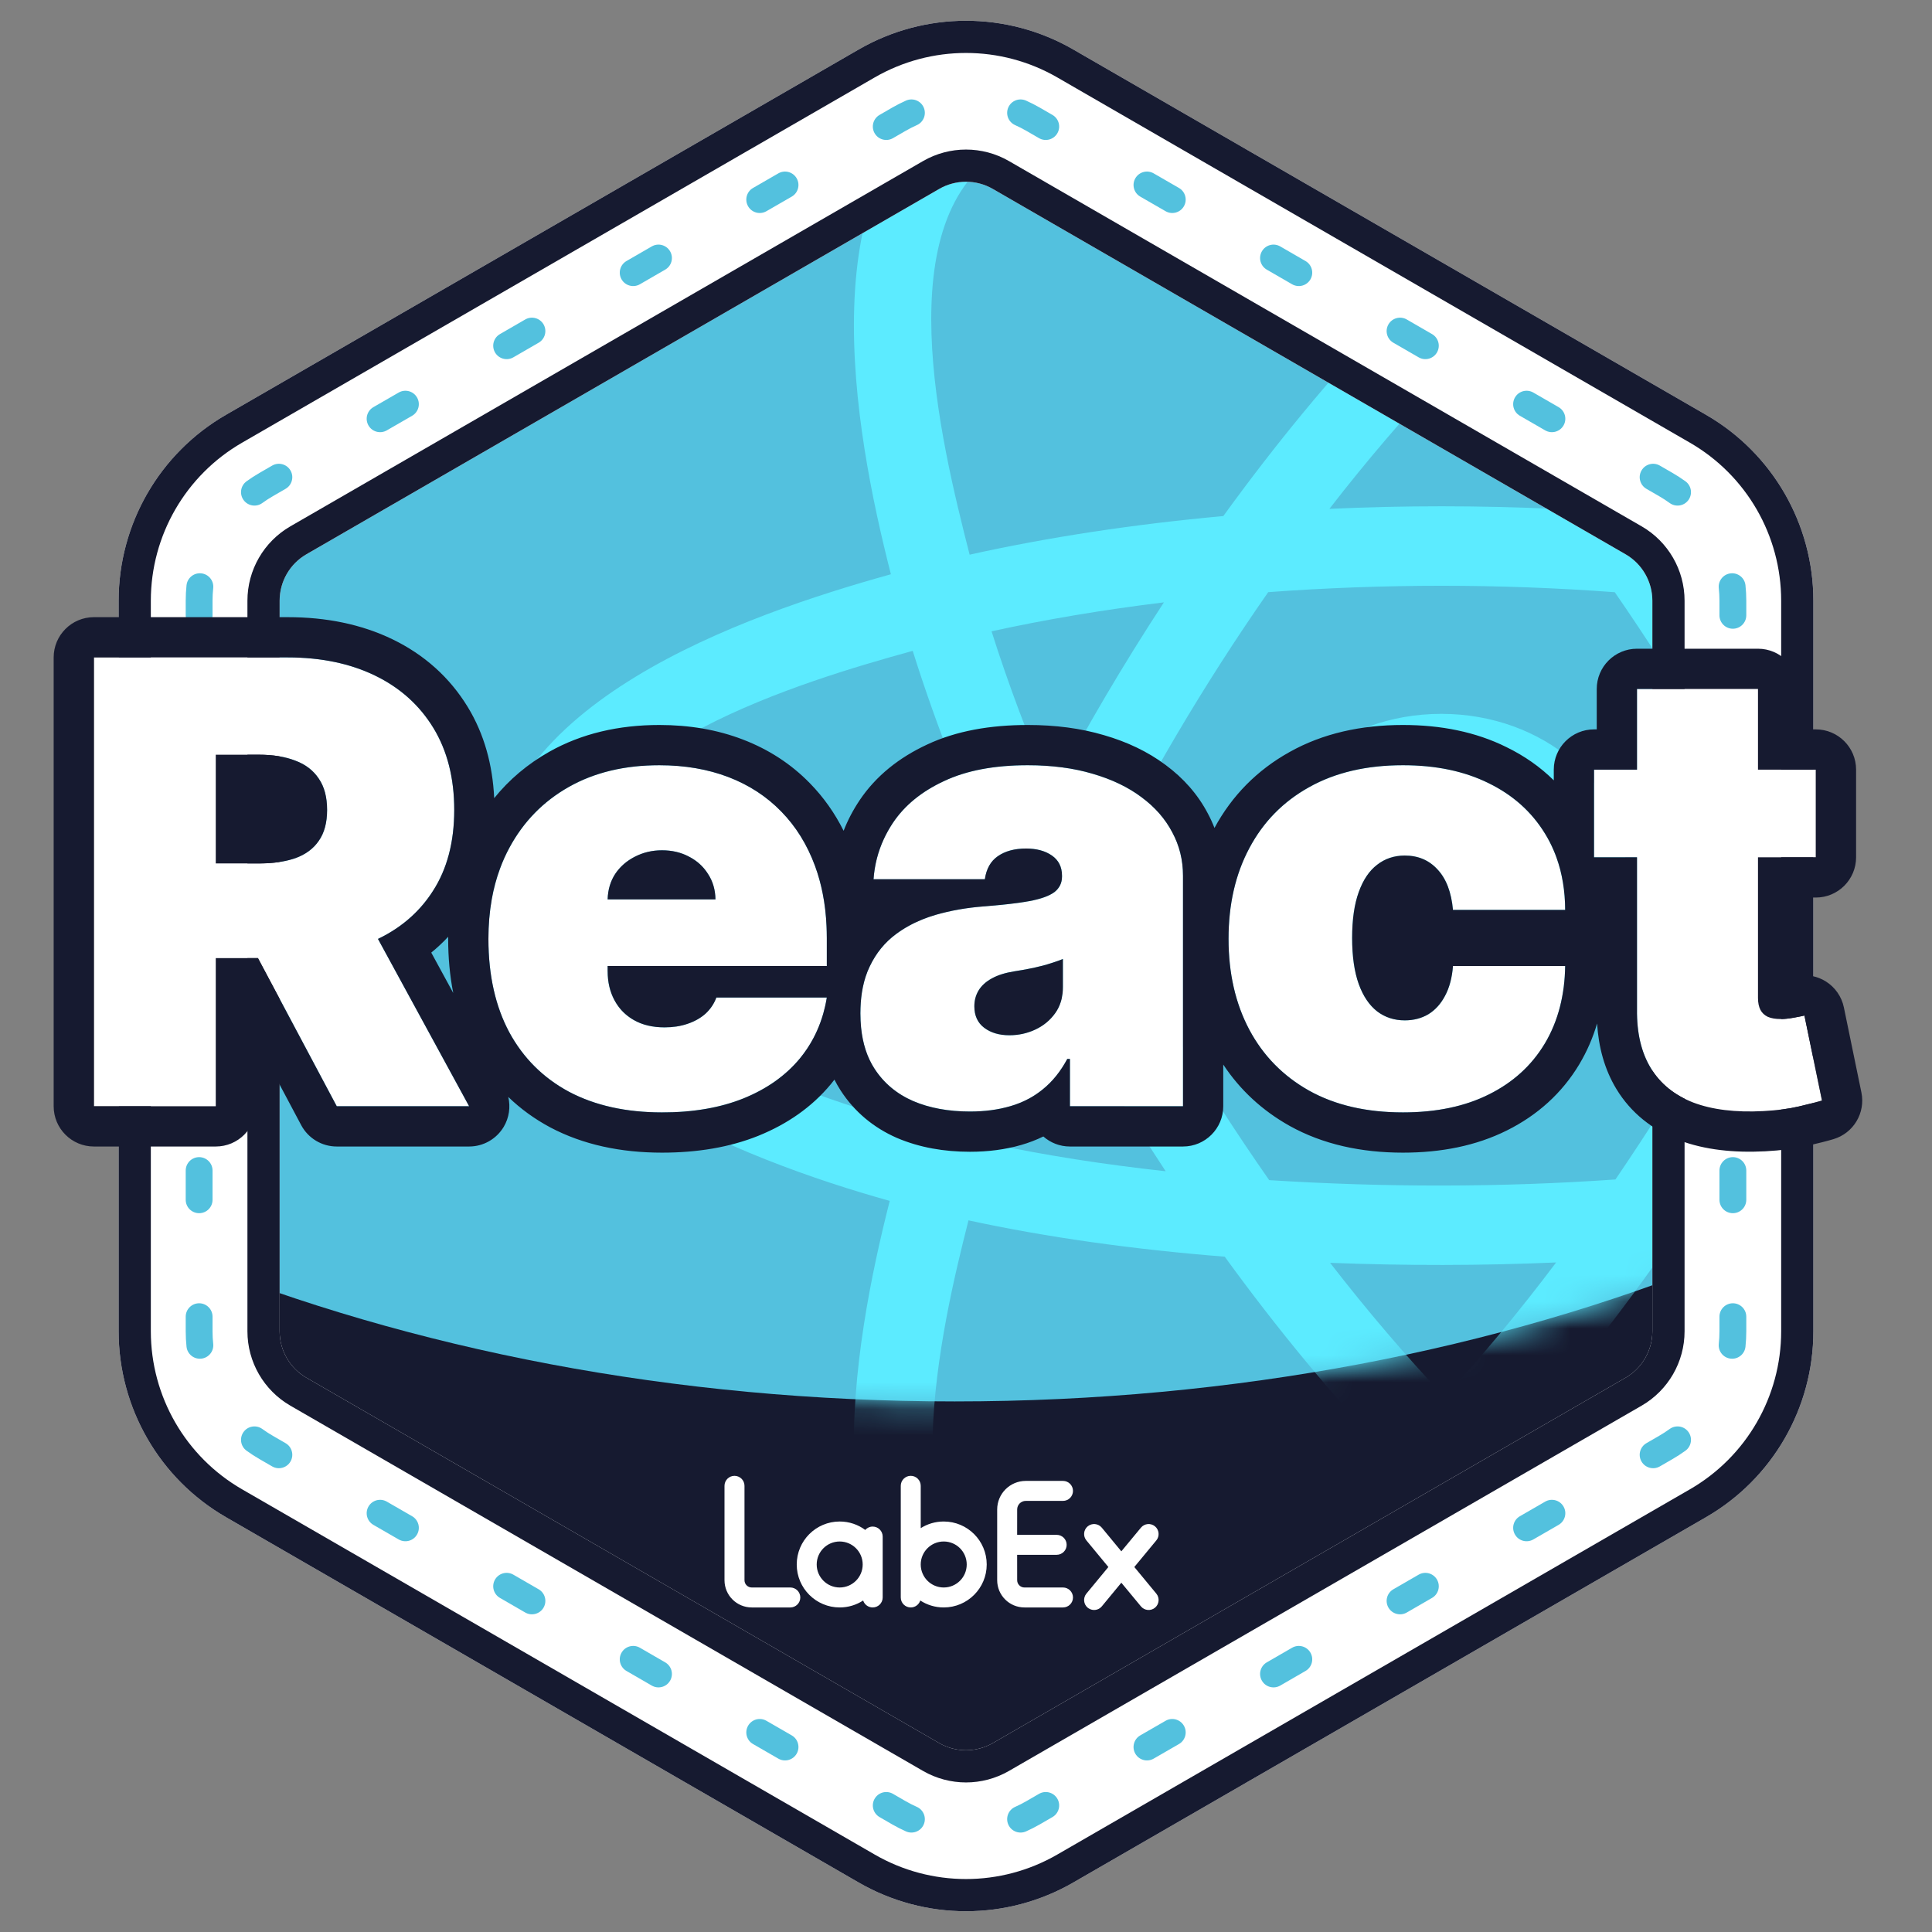
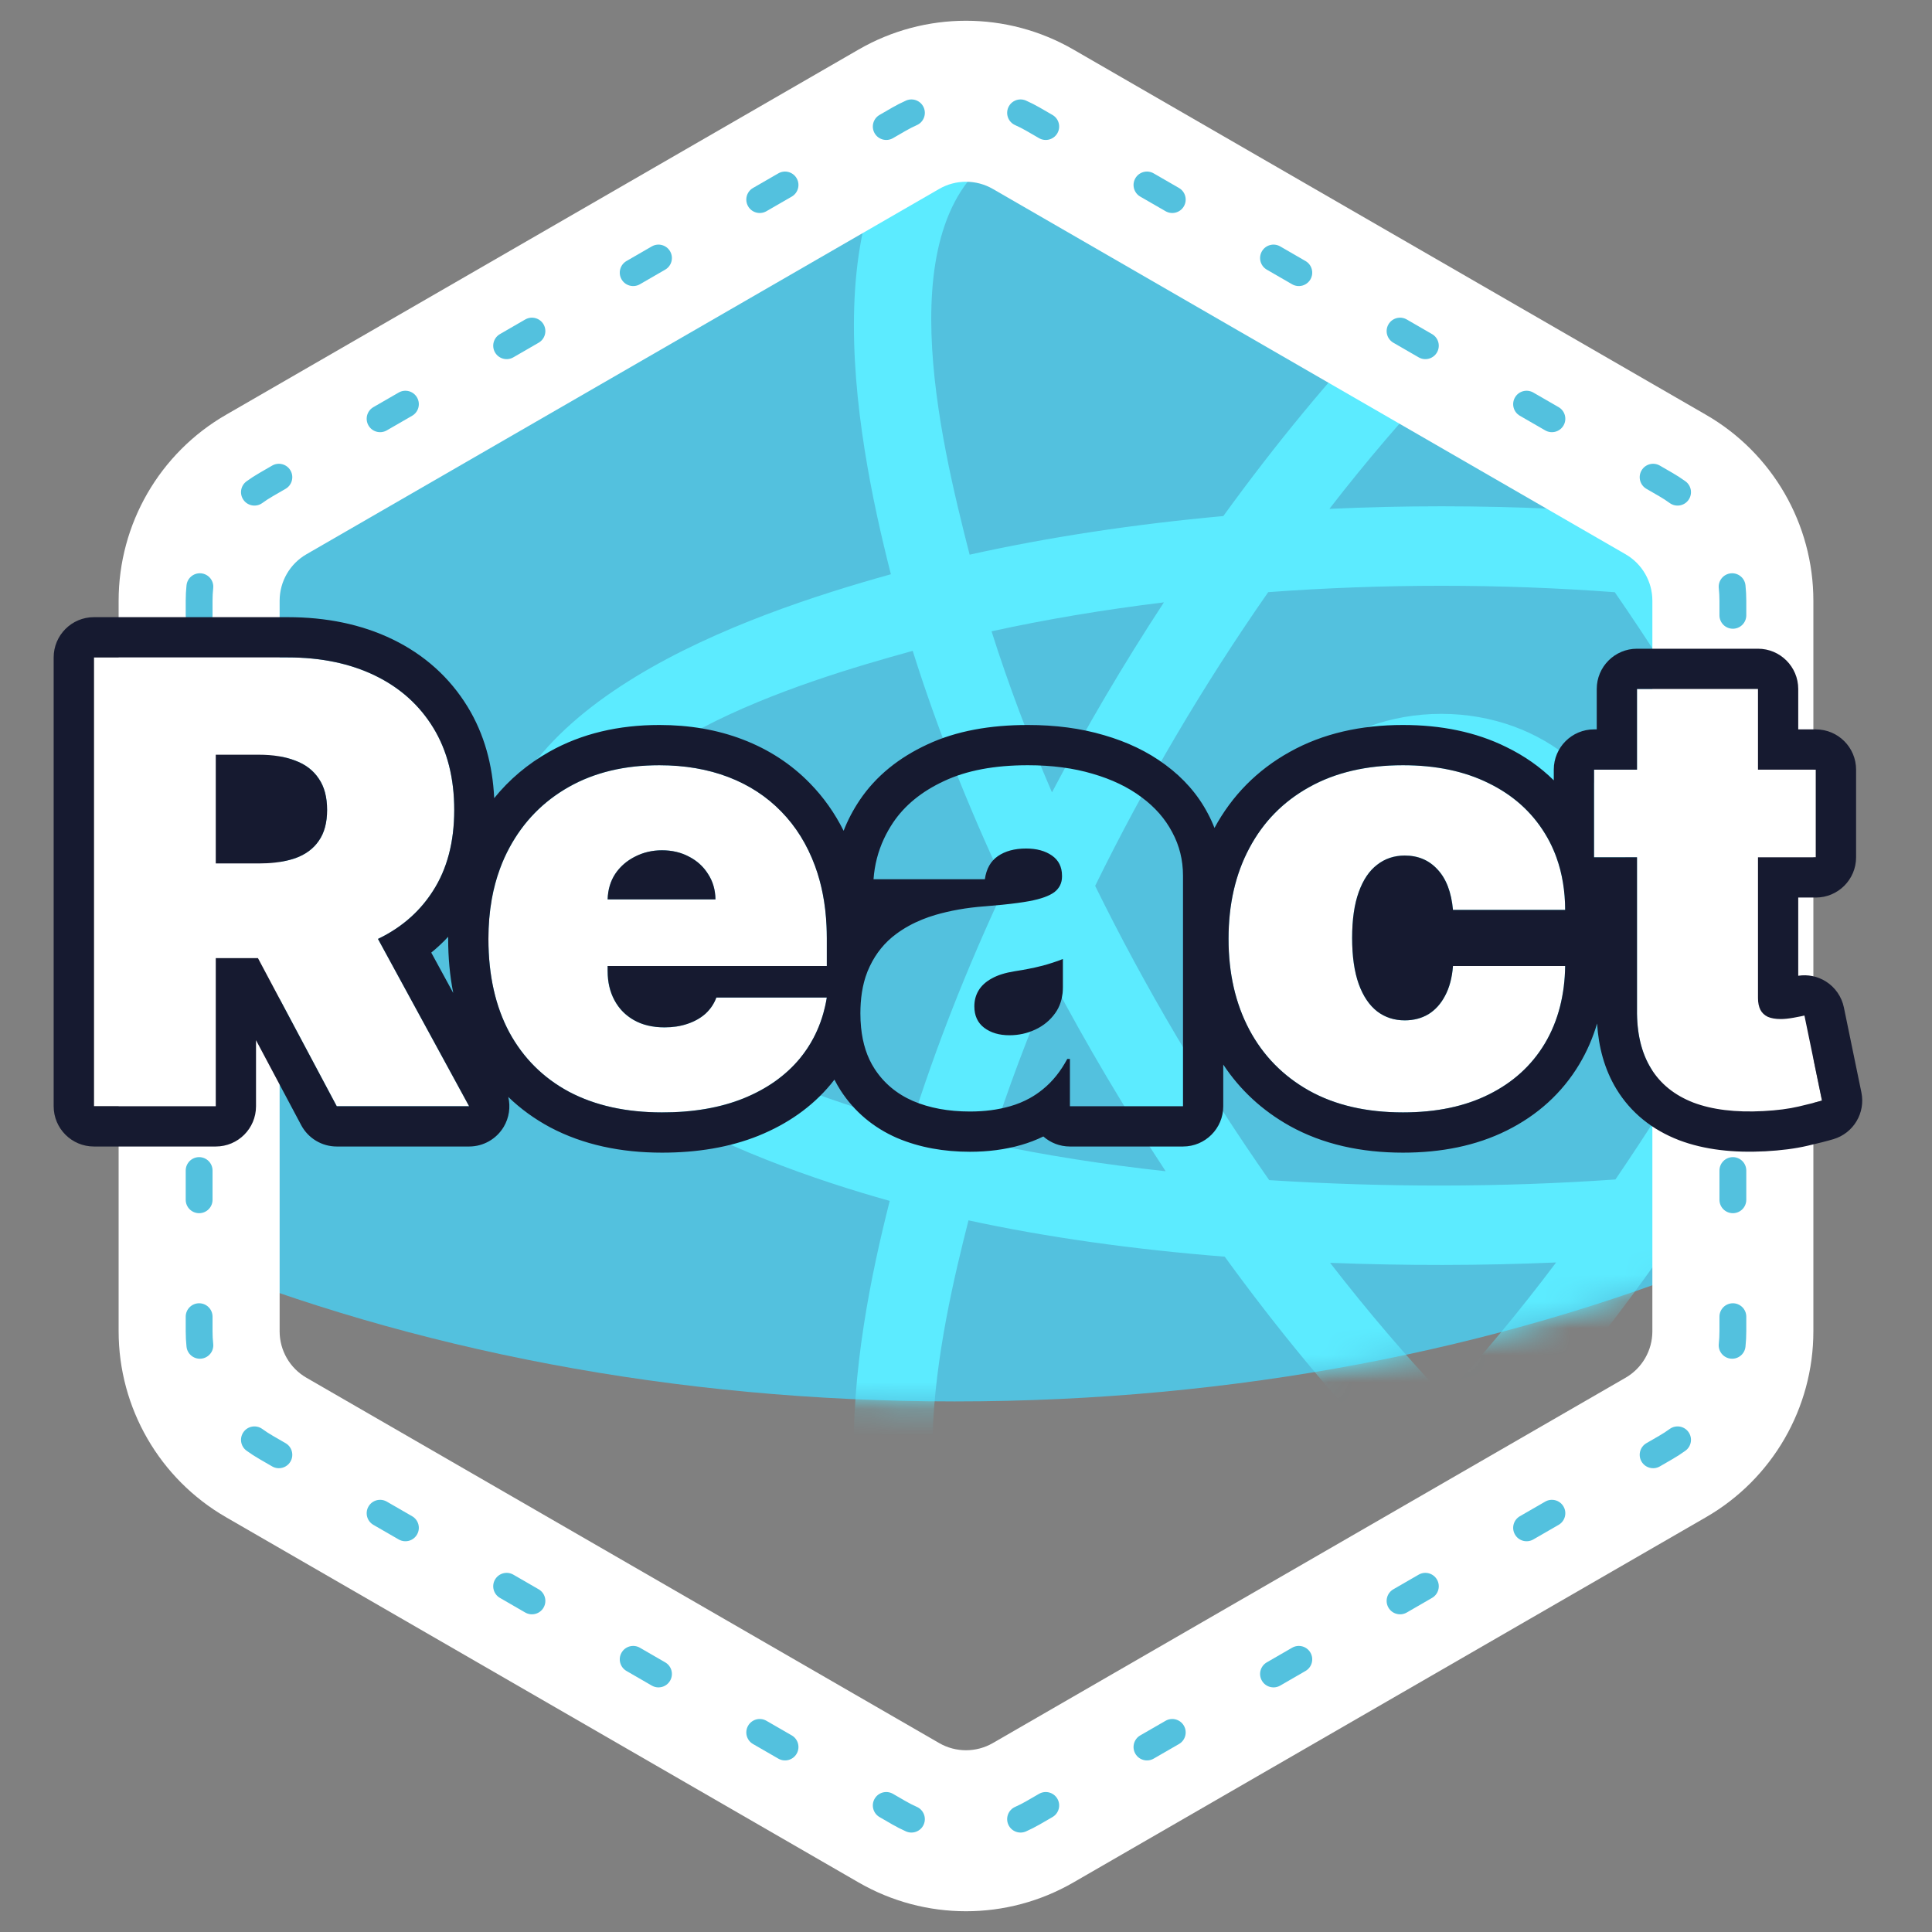
<svg xmlns="http://www.w3.org/2000/svg" width="72" height="72" viewBox="0 0 72 72" fill="none">
  <rect x="0" y="0" width="72" height="72" fill="#808080" stroke="none" />
-   <path d="M33.5 4.443C35.047 3.55 36.953 3.55 38.5 4.443L62.079 18.057C63.626 18.95 64.579 20.6 64.579 22.387V49.613C64.579 51.4 63.626 53.05 62.079 53.943L38.5 67.557C36.953 68.45 35.047 68.45 33.5 67.557L9.921 53.943C8.374 53.05 7.421 51.4 7.421 49.613V22.387C7.421 20.6 8.374 18.95 9.921 18.057L33.5 4.443Z" fill="#161A30" />
  <path fill-rule="evenodd" clip-rule="evenodd" d="M7 46.918V22.613C7 20.827 7.953 19.176 9.5 18.283L33.079 4.67C34.626 3.777 36.532 3.777 38.079 4.67L61.658 18.283C63.205 19.176 64.158 20.827 64.158 22.613V46.918C55.829 50.286 46.045 52.227 35.579 52.227C25.112 52.227 15.329 50.286 7 46.918Z" fill="#53C1DE" />
  <mask id="mask0_5151_46637" style="mask-type:alpha" maskUnits="userSpaceOnUse" x="7" y="4" width="58" height="49">
    <path fill-rule="evenodd" clip-rule="evenodd" d="M7 46.918V22.613C7 20.827 7.953 19.176 9.5 18.283L33.079 4.67C34.626 3.777 36.532 3.777 38.079 4.67L61.658 18.283C63.205 19.176 64.158 20.827 64.158 22.613V46.918C55.829 50.286 46.045 52.227 35.579 52.227C25.112 52.227 15.329 50.286 7 46.918Z" fill="#FF8642" />
  </mask>
  <g mask="url(#mask0_5151_46637)">
    <path fill-rule="evenodd" clip-rule="evenodd" d="M71.359 2.93C77.279 6.272 75.6 16.128 74.264 21.443C79.672 22.966 89.143 26.284 89.143 32.943C89.143 39.563 79.712 43.066 74.417 44.595C75.783 49.975 77.323 59.699 71.41 63.05C65.516 66.39 57.92 60.152 53.845 56.303C49.758 60.172 41.898 66.368 35.96 63.017C30.062 59.686 31.788 50.132 33.158 44.754C27.696 43.227 18.286 39.647 18.286 32.943C18.286 26.219 27.706 22.928 33.201 21.401C31.835 16.052 30.018 6.359 35.909 3.021C41.825 -0.331 49.709 6.017 53.747 9.805C57.797 5.979 65.465 -0.397 71.359 2.93ZM70.004 32.957C71.485 36.01 72.696 38.965 73.593 41.744C77.769 40.532 86.116 37.936 86.116 32.943C86.116 27.995 77.418 25.424 73.453 24.298C72.581 27.059 71.418 29.977 70.004 32.957ZM55.953 54.178C58.963 57.012 65.495 62.977 69.893 60.485C74.311 57.982 72.45 49.152 71.489 45.347C68.554 46.011 65.318 46.497 61.892 46.795C59.945 49.554 57.95 52.04 55.953 54.178ZM36.093 45.479C35.085 49.441 33.075 57.967 37.473 60.45C41.892 62.944 49.168 56.61 51.724 54.189C49.656 52.015 47.602 49.533 45.642 46.833C42.208 46.56 38.996 46.108 36.093 45.479ZM34.014 24.255C29.958 25.377 21.312 27.93 21.312 32.943C21.312 37.958 30.104 40.816 33.971 41.899C34.866 39.043 36.045 36.044 37.467 33.015C36.064 30.03 34.901 27.078 34.014 24.255ZM51.626 11.92C48.694 9.177 41.842 3.083 37.426 5.585C33.014 8.085 35.035 16.357 36.135 20.671C39.068 20.02 42.258 19.535 45.59 19.232C47.533 16.548 49.568 14.084 51.626 11.92ZM70.519 23.558C68.485 23.104 66.319 22.732 64.058 22.453C65.557 24.753 66.951 27.118 68.251 29.531C69.147 27.477 69.908 25.474 70.519 23.558ZM57.918 18.965C56.542 17.172 55.144 15.518 53.748 14.038C52.33 15.536 50.92 17.186 49.543 18.963C52.333 18.836 55.128 18.836 57.918 18.965ZM36.952 23.527C37.568 25.47 38.322 27.483 39.204 29.529C40.481 27.106 41.873 24.743 43.376 22.448C41.13 22.722 38.974 23.084 36.952 23.527ZM36.911 42.621C38.932 43.052 41.12 43.395 43.441 43.649C41.915 41.332 40.502 38.946 39.207 36.498C38.307 38.588 37.536 40.644 36.911 42.621ZM49.569 47.062C50.966 48.865 52.397 50.541 53.832 52.057C55.218 50.562 56.612 48.883 57.992 47.048C55.186 47.17 52.374 47.17 49.569 47.062ZM70.659 42.493C70.025 40.549 69.227 38.505 68.279 36.391C66.976 38.851 65.559 41.252 64.049 43.596C66.386 43.322 68.604 42.952 70.659 42.493ZM47.299 43.98C51.592 44.252 55.911 44.255 60.203 43.955C62.594 40.44 64.761 36.771 66.647 32.972C64.738 29.205 62.586 25.553 60.178 22.07C55.882 21.75 51.559 21.751 47.262 22.068C44.834 25.551 42.678 29.213 40.813 33.014C42.687 36.822 44.859 40.491 47.299 43.98ZM71.333 20.702C72.298 16.85 74.264 7.991 69.847 5.497C65.472 3.027 58.838 9.117 55.869 11.919C57.894 14.055 59.912 16.522 61.859 19.236C65.201 19.543 68.393 20.038 71.333 20.702ZM53.714 26.603C57.519 26.603 60.603 29.247 60.603 32.508C60.603 35.769 57.519 38.413 53.714 38.413C49.91 38.413 46.825 35.769 46.825 32.508C46.825 29.247 49.91 26.603 53.714 26.603Z" fill="#5CEBFF" />
  </g>
  <path fill-rule="evenodd" clip-rule="evenodd" d="M32 1.845C34.475 0.416 37.525 0.416 40 1.845L63.579 15.459C66.054 16.887 67.579 19.529 67.579 22.387V49.613C67.579 52.471 66.054 55.112 63.579 56.541L40 70.155C37.525 71.584 34.475 71.584 32 70.155L8.421 56.541C5.946 55.112 4.421 52.471 4.421 49.613V22.387C4.421 19.529 5.946 16.887 8.421 15.459L32 1.845ZM37 7.041C36.381 6.684 35.619 6.684 35 7.041L11.421 20.655C10.802 21.012 10.421 21.672 10.421 22.387V49.613C10.421 50.328 10.802 50.988 11.421 51.345L35 64.959C35.619 65.316 36.381 65.316 37 64.959L60.579 51.345C61.198 50.988 61.579 50.328 61.579 49.613V22.387C61.579 21.672 61.198 21.012 60.579 20.655L37 7.041Z" fill="white" />
-   <path fill-rule="evenodd" clip-rule="evenodd" d="M39.4 2.884C37.296 1.67 34.704 1.67 32.6 2.884L9.021 16.498C6.917 17.712 5.621 19.957 5.621 22.387V49.613C5.621 52.043 6.917 54.288 9.021 55.502L32.6 69.115C34.704 70.33 37.296 70.33 39.4 69.115L62.979 55.502C65.083 54.288 66.379 52.043 66.379 49.613V22.387C66.379 19.957 65.083 17.712 62.979 16.498L39.4 2.884ZM34.4 6.002C35.39 5.431 36.61 5.431 37.6 6.002L61.179 19.615C62.169 20.187 62.779 21.243 62.779 22.387V49.613C62.779 50.756 62.169 51.813 61.179 52.385L37.6 65.998C36.61 66.569 35.39 66.569 34.4 65.998L10.821 52.385C9.831 51.813 9.221 50.756 9.221 49.613V22.387C9.221 21.243 9.831 20.187 10.821 19.615L34.4 6.002ZM40 1.845C37.525 0.416 34.475 0.416 32 1.845L8.421 15.459C5.946 16.887 4.421 19.529 4.421 22.387V49.613C4.421 52.471 5.946 55.112 8.421 56.541L32 70.155C34.475 71.584 37.525 71.584 40 70.155L63.579 56.541C66.054 55.112 67.579 52.471 67.579 49.613V22.387C67.579 19.529 66.054 16.887 63.579 15.459L40 1.845ZM35 7.041C35.619 6.684 36.381 6.684 37 7.041L60.579 20.655C61.198 21.012 61.579 21.672 61.579 22.387V49.613C61.579 50.328 61.198 50.988 60.579 51.345L37 64.959C36.381 65.316 35.619 65.316 35 64.959L11.421 51.345C10.802 50.988 10.421 50.328 10.421 49.613V22.387C10.421 21.672 10.802 21.012 11.421 20.655L35 7.041Z" fill="#161A30" />
  <path fill-rule="evenodd" clip-rule="evenodd" d="M37.577 4.002C37.689 3.75 37.985 3.637 38.237 3.749C38.411 3.827 38.583 3.914 38.75 4.01L39.222 4.283C39.461 4.421 39.543 4.726 39.405 4.966C39.267 5.205 38.961 5.287 38.722 5.149L38.25 4.876C38.113 4.797 37.973 4.726 37.83 4.662C37.578 4.55 37.465 4.255 37.577 4.002ZM34.423 4.002C34.535 4.255 34.422 4.55 34.17 4.662C34.027 4.726 33.887 4.797 33.75 4.876L33.278 5.149C33.039 5.287 32.733 5.205 32.595 4.966C32.457 4.726 32.539 4.421 32.778 4.283L33.25 4.01C33.417 3.914 33.589 3.827 33.763 3.749C34.015 3.637 34.311 3.75 34.423 4.002ZM42.311 6.644C42.449 6.405 42.755 6.323 42.994 6.461L43.937 7.005C44.176 7.143 44.258 7.449 44.12 7.688C43.982 7.927 43.676 8.009 43.437 7.871L42.494 7.327C42.255 7.189 42.173 6.883 42.311 6.644ZM29.689 6.644C29.827 6.883 29.745 7.189 29.506 7.327L28.563 7.871C28.323 8.009 28.018 7.927 27.88 7.688C27.742 7.449 27.823 7.143 28.063 7.005L29.006 6.461C29.245 6.323 29.551 6.405 29.689 6.644ZM24.973 9.366C25.111 9.606 25.029 9.911 24.79 10.049L23.847 10.594C23.608 10.732 23.302 10.65 23.164 10.411C23.026 10.172 23.108 9.866 23.347 9.728L24.29 9.183C24.529 9.045 24.835 9.127 24.973 9.366ZM47.027 9.366C47.165 9.127 47.471 9.045 47.71 9.183L48.653 9.728C48.892 9.866 48.974 10.172 48.836 10.411C48.698 10.65 48.392 10.732 48.153 10.594L47.21 10.049C46.971 9.911 46.889 9.606 47.027 9.366ZM20.257 12.089C20.395 12.328 20.313 12.634 20.074 12.772L19.131 13.317C18.892 13.455 18.586 13.373 18.448 13.134C18.31 12.894 18.392 12.589 18.631 12.451L19.574 11.906C19.813 11.768 20.119 11.85 20.257 12.089ZM51.743 12.089C51.881 11.85 52.187 11.768 52.426 11.906L53.369 12.451C53.608 12.589 53.69 12.894 53.552 13.134C53.414 13.373 53.108 13.455 52.869 13.317L51.926 12.772C51.687 12.634 51.605 12.328 51.743 12.089ZM15.541 14.812C15.68 15.051 15.598 15.357 15.358 15.495L14.415 16.039C14.176 16.177 13.87 16.095 13.732 15.856C13.594 15.617 13.676 15.311 13.915 15.173L14.858 14.629C15.098 14.491 15.403 14.573 15.541 14.812ZM56.459 14.812C56.596 14.573 56.902 14.491 57.142 14.629L58.085 15.173C58.324 15.311 58.406 15.617 58.268 15.856C58.13 16.095 57.824 16.177 57.585 16.039L56.642 15.495C56.402 15.357 56.32 15.051 56.459 14.812ZM10.826 17.534C10.964 17.773 10.882 18.079 10.643 18.217L10.171 18.49C10.034 18.569 9.902 18.654 9.776 18.746C9.553 18.909 9.24 18.859 9.078 18.636C8.915 18.412 8.965 18.099 9.188 17.937C9.343 17.825 9.504 17.72 9.671 17.624L10.143 17.351C10.382 17.213 10.688 17.295 10.826 17.534ZM61.174 17.534C61.312 17.295 61.618 17.213 61.857 17.351L62.329 17.624C62.496 17.72 62.657 17.825 62.812 17.937C63.035 18.099 63.085 18.412 62.922 18.636C62.76 18.859 62.447 18.909 62.224 18.746C62.098 18.654 61.966 18.569 61.829 18.49L61.357 18.217C61.118 18.079 61.036 17.773 61.174 17.534ZM7.501 21.367C7.775 21.396 7.975 21.642 7.946 21.916C7.929 22.072 7.921 22.229 7.921 22.387V22.931C7.921 23.207 7.697 23.431 7.421 23.431C7.145 23.431 6.921 23.207 6.921 22.931V22.387C6.921 22.194 6.931 22.002 6.951 21.812C6.98 21.537 7.226 21.338 7.501 21.367ZM64.499 21.367C64.774 21.338 65.02 21.537 65.049 21.812C65.069 22.002 65.079 22.194 65.079 22.387V22.931C65.079 23.207 64.855 23.431 64.579 23.431C64.303 23.431 64.079 23.207 64.079 22.931V22.387C64.079 22.229 64.07 22.072 64.054 21.916C64.025 21.642 64.225 21.396 64.499 21.367ZM64.579 26.788C64.855 26.788 65.079 27.011 65.079 27.288V28.377C65.079 28.653 64.855 28.877 64.579 28.877C64.303 28.877 64.079 28.653 64.079 28.377V27.288C64.079 27.011 64.303 26.788 64.579 26.788ZM7.421 26.788C7.697 26.788 7.921 27.011 7.921 27.288V28.377C7.921 28.653 7.697 28.877 7.421 28.877C7.145 28.877 6.921 28.653 6.921 28.377V27.288C6.921 27.011 7.145 26.788 7.421 26.788ZM7.421 32.233C7.697 32.233 7.921 32.457 7.921 32.733V33.822C7.921 34.098 7.697 34.322 7.421 34.322C7.145 34.322 6.921 34.098 6.921 33.822V32.733C6.921 32.457 7.145 32.233 7.421 32.233ZM64.579 32.233C64.855 32.233 65.079 32.457 65.079 32.733V33.822C65.079 34.098 64.855 34.322 64.579 34.322C64.303 34.322 64.079 34.098 64.079 33.822V32.733C64.079 32.457 64.303 32.233 64.579 32.233ZM7.421 37.678C7.697 37.678 7.921 37.902 7.921 38.178V39.267C7.921 39.543 7.697 39.767 7.421 39.767C7.145 39.767 6.921 39.543 6.921 39.267V38.178C6.921 37.902 7.145 37.678 7.421 37.678ZM64.579 37.678C64.855 37.678 65.079 37.902 65.079 38.178V39.267C65.079 39.543 64.855 39.767 64.579 39.767C64.303 39.767 64.079 39.543 64.079 39.267V38.178C64.079 37.902 64.303 37.678 64.579 37.678ZM7.421 43.123C7.697 43.123 7.921 43.347 7.921 43.623V44.712C7.921 44.989 7.697 45.212 7.421 45.212C7.145 45.212 6.921 44.989 6.921 44.712V43.623C6.921 43.347 7.145 43.123 7.421 43.123ZM64.579 43.123C64.855 43.123 65.079 43.347 65.079 43.623V44.712C65.079 44.989 64.855 45.212 64.579 45.212C64.303 45.212 64.079 44.989 64.079 44.712V43.623C64.079 43.347 64.303 43.123 64.579 43.123ZM7.421 48.569C7.697 48.569 7.921 48.793 7.921 49.069V49.613C7.921 49.772 7.929 49.928 7.946 50.084C7.975 50.358 7.775 50.604 7.501 50.633C7.226 50.662 6.98 50.463 6.951 50.188C6.931 49.998 6.921 49.806 6.921 49.613V49.069C6.921 48.793 7.145 48.569 7.421 48.569ZM64.579 48.569C64.855 48.569 65.079 48.793 65.079 49.069V49.613C65.079 49.806 65.069 49.998 65.049 50.188C65.02 50.463 64.774 50.662 64.499 50.633C64.225 50.604 64.025 50.358 64.054 50.084C64.07 49.928 64.079 49.772 64.079 49.613V49.069C64.079 48.793 64.303 48.569 64.579 48.569ZM9.078 53.364C9.24 53.141 9.553 53.092 9.776 53.254C9.902 53.346 10.034 53.431 10.171 53.51L10.643 53.783C10.882 53.921 10.964 54.227 10.826 54.466C10.688 54.705 10.382 54.787 10.143 54.649L9.671 54.376C9.504 54.28 9.343 54.175 9.188 54.063C8.965 53.901 8.915 53.588 9.078 53.364ZM62.922 53.364C63.085 53.588 63.035 53.901 62.812 54.063C62.657 54.175 62.496 54.28 62.329 54.376L61.857 54.649C61.618 54.787 61.312 54.705 61.174 54.466C61.036 54.227 61.118 53.921 61.357 53.783L61.829 53.51C61.966 53.431 62.098 53.346 62.224 53.254C62.447 53.092 62.76 53.141 62.922 53.364ZM13.732 56.144C13.87 55.905 14.176 55.823 14.415 55.961L15.358 56.505C15.598 56.643 15.68 56.949 15.541 57.188C15.403 57.427 15.098 57.509 14.858 57.371L13.915 56.827C13.676 56.689 13.594 56.383 13.732 56.144ZM58.268 56.144C58.406 56.383 58.324 56.689 58.085 56.827L57.142 57.371C56.902 57.509 56.596 57.427 56.459 57.188C56.32 56.949 56.402 56.643 56.642 56.505L57.585 55.961C57.824 55.823 58.13 55.905 58.268 56.144ZM18.448 58.866C18.586 58.627 18.892 58.545 19.131 58.683L20.074 59.228C20.313 59.366 20.395 59.672 20.257 59.911C20.119 60.15 19.813 60.232 19.574 60.094L18.631 59.549C18.392 59.411 18.31 59.105 18.448 58.866ZM53.552 58.866C53.69 59.105 53.608 59.411 53.369 59.549L52.426 60.094C52.187 60.232 51.881 60.15 51.743 59.911C51.605 59.672 51.687 59.366 51.926 59.228L52.869 58.683C53.108 58.545 53.414 58.627 53.552 58.866ZM23.164 61.589C23.302 61.35 23.608 61.268 23.847 61.406L24.79 61.951C25.029 62.089 25.111 62.394 24.973 62.634C24.835 62.873 24.529 62.955 24.29 62.817L23.347 62.272C23.108 62.134 23.026 61.828 23.164 61.589ZM48.836 61.589C48.974 61.828 48.892 62.134 48.653 62.272L47.71 62.817C47.471 62.955 47.165 62.873 47.027 62.634C46.889 62.394 46.971 62.089 47.21 61.951L48.153 61.406C48.392 61.268 48.698 61.35 48.836 61.589ZM27.88 64.312C28.018 64.073 28.323 63.991 28.563 64.129L29.506 64.673C29.745 64.811 29.827 65.117 29.689 65.356C29.551 65.595 29.245 65.677 29.006 65.539L28.063 64.995C27.823 64.857 27.742 64.551 27.88 64.312ZM44.12 64.312C44.258 64.551 44.176 64.857 43.937 64.995L42.994 65.539C42.755 65.677 42.449 65.595 42.311 65.356C42.173 65.117 42.255 64.811 42.494 64.673L43.437 64.129C43.676 63.991 43.982 64.073 44.12 64.312ZM32.595 67.034C32.733 66.795 33.039 66.713 33.278 66.851L33.75 67.124C33.887 67.203 34.027 67.274 34.17 67.338C34.422 67.45 34.535 67.746 34.423 67.998C34.311 68.25 34.015 68.363 33.763 68.251C33.589 68.173 33.417 68.086 33.25 67.99L32.778 67.717C32.539 67.579 32.457 67.273 32.595 67.034ZM39.405 67.034C39.543 67.273 39.461 67.579 39.222 67.717L38.75 67.99C38.583 68.086 38.411 68.173 38.237 68.251C37.985 68.363 37.689 68.25 37.577 67.998C37.465 67.746 37.578 67.45 37.83 67.338C37.973 67.274 38.113 67.203 38.25 67.124L38.722 66.851C38.961 66.713 39.267 66.795 39.405 67.034Z" fill="#53C1DE" />
-   <path d="M27.372 55C27.578 55 27.745 55.167 27.745 55.372V58.89C27.745 59.039 27.866 59.161 28.016 59.161H29.453C29.658 59.161 29.825 59.328 29.825 59.533C29.825 59.739 29.658 59.905 29.453 59.905H28.016C27.455 59.905 27 59.451 27 58.89V55.372C27 55.167 27.167 55 27.372 55ZM31.293 56.702C31.65 56.702 31.979 56.819 32.245 57.016C32.313 56.939 32.412 56.891 32.523 56.891C32.728 56.891 32.895 57.058 32.895 57.264V59.533C32.895 59.739 32.728 59.905 32.523 59.905C32.356 59.905 32.215 59.796 32.167 59.646C31.916 59.81 31.616 59.905 31.293 59.905C30.409 59.905 29.692 59.188 29.692 58.304C29.692 57.419 30.409 56.702 31.293 56.702ZM31.293 57.447C30.82 57.447 30.436 57.831 30.436 58.304C30.436 58.777 30.82 59.161 31.293 59.161C31.766 59.161 32.15 58.777 32.15 58.304C32.15 57.831 31.766 57.447 31.293 57.447ZM33.941 55C34.147 55 34.313 55.167 34.313 55.372L34.313 56.95C34.561 56.793 34.855 56.702 35.17 56.702C36.055 56.702 36.772 57.419 36.772 58.304C36.772 59.188 36.055 59.905 35.17 59.905C34.847 59.905 34.547 59.81 34.296 59.646C34.248 59.796 34.107 59.905 33.941 59.905C33.735 59.905 33.569 59.739 33.569 59.533V55.372C33.569 55.167 33.735 55 33.941 55ZM35.17 57.447C34.697 57.447 34.313 57.831 34.313 58.304C34.313 58.777 34.697 59.161 35.17 59.161C35.644 59.161 36.027 58.777 36.027 58.304C36.027 57.831 35.644 57.447 35.17 57.447ZM39.615 55.189C39.82 55.189 39.987 55.356 39.987 55.562C39.987 55.767 39.82 55.934 39.615 55.934H38.227C38.05 55.934 37.907 56.077 37.907 56.254L37.906 57.199L39.378 57.199C39.584 57.199 39.751 57.365 39.751 57.571C39.751 57.777 39.584 57.943 39.378 57.943L37.906 57.943L37.907 58.89C37.907 59.039 38.028 59.161 38.178 59.161H39.615C39.82 59.161 39.987 59.328 39.987 59.533C39.987 59.739 39.82 59.905 39.615 59.905H38.178C37.617 59.905 37.162 59.451 37.162 58.89V56.254C37.162 55.666 37.639 55.189 38.227 55.189H39.615ZM42.519 56.932C42.65 56.773 42.884 56.751 43.043 56.882C43.201 57.013 43.224 57.248 43.093 57.406L42.273 58.398L43.093 59.39C43.224 59.549 43.201 59.784 43.043 59.915C42.884 60.046 42.65 60.023 42.519 59.865L41.789 58.983L41.061 59.865C40.938 60.014 40.724 60.042 40.567 59.937L40.536 59.915C40.378 59.784 40.356 59.549 40.487 59.39L41.306 58.398L40.487 57.406C40.356 57.248 40.378 57.013 40.536 56.882C40.695 56.751 40.93 56.773 41.061 56.932L41.789 57.814L42.519 56.932Z" fill="white" />
  <path d="M3.5 41.227V24.5H10.72C11.962 24.5 13.048 24.726 13.979 25.178C14.91 25.63 15.634 26.28 16.152 27.13C16.669 27.979 16.928 28.998 16.928 30.185C16.928 31.383 16.661 32.393 16.127 33.215C15.599 34.037 14.856 34.658 13.897 35.077C12.944 35.496 11.831 35.706 10.557 35.706H6.244V32.178H9.642C10.176 32.178 10.63 32.112 11.006 31.982C11.387 31.845 11.678 31.63 11.88 31.336C12.087 31.042 12.19 30.658 12.19 30.185C12.19 29.706 12.087 29.316 11.88 29.017C11.678 28.712 11.387 28.488 11.006 28.347C10.63 28.2 10.176 28.126 9.642 28.126H8.041V41.227H3.5ZM13.301 33.55L17.483 41.227H12.55L8.466 33.55H13.301Z" fill="white" />
  <path d="M24.671 41.456C23.331 41.456 22.177 41.2 21.207 40.688C20.244 40.171 19.5 39.43 18.978 38.467C18.46 37.497 18.202 36.338 18.202 34.987C18.202 33.691 18.463 32.559 18.986 31.59C19.509 30.62 20.246 29.866 21.199 29.327C22.152 28.788 23.277 28.518 24.573 28.518C25.52 28.518 26.378 28.666 27.145 28.959C27.913 29.254 28.569 29.681 29.114 30.242C29.658 30.797 30.078 31.472 30.372 32.267C30.666 33.062 30.813 33.958 30.813 34.955V36H19.607V33.517H26.663C26.658 33.158 26.565 32.842 26.386 32.57C26.212 32.292 25.975 32.077 25.675 31.924C25.381 31.767 25.046 31.688 24.671 31.688C24.306 31.688 23.971 31.767 23.666 31.924C23.361 32.077 23.116 32.289 22.931 32.562C22.751 32.834 22.656 33.152 22.645 33.517V36.196C22.645 36.599 22.729 36.958 22.898 37.274C23.067 37.59 23.309 37.838 23.625 38.017C23.941 38.197 24.322 38.287 24.768 38.287C25.079 38.287 25.362 38.243 25.618 38.156C25.879 38.069 26.103 37.944 26.288 37.781C26.473 37.612 26.609 37.41 26.696 37.176H30.813C30.671 38.047 30.336 38.804 29.808 39.447C29.28 40.084 28.58 40.579 27.709 40.933C26.843 41.282 25.83 41.456 24.671 41.456Z" fill="white" />
-   <path d="M36.148 41.423C35.348 41.423 34.64 41.293 34.025 41.031C33.415 40.764 32.935 40.361 32.587 39.822C32.239 39.283 32.064 38.597 32.064 37.764C32.064 37.078 32.181 36.493 32.416 36.008C32.65 35.518 32.976 35.118 33.396 34.808C33.815 34.497 34.302 34.26 34.858 34.097C35.418 33.934 36.023 33.827 36.671 33.778C37.373 33.724 37.937 33.659 38.361 33.582C38.792 33.501 39.102 33.389 39.293 33.248C39.483 33.1 39.578 32.907 39.578 32.668V32.635C39.578 32.308 39.453 32.058 39.203 31.884C38.952 31.709 38.631 31.622 38.239 31.622C37.809 31.622 37.458 31.718 37.185 31.908C36.919 32.093 36.758 32.379 36.703 32.766H32.554C32.609 32.003 32.851 31.301 33.281 30.658C33.717 30.01 34.351 29.493 35.184 29.107C36.017 28.715 37.057 28.518 38.304 28.518C39.203 28.518 40.009 28.625 40.722 28.837C41.435 29.044 42.042 29.335 42.543 29.711C43.044 30.081 43.425 30.517 43.687 31.018C43.954 31.513 44.087 32.052 44.087 32.635V41.227H39.873V39.463H39.775C39.524 39.931 39.219 40.31 38.86 40.598C38.506 40.887 38.1 41.097 37.643 41.227C37.191 41.358 36.693 41.423 36.148 41.423ZM37.618 38.581C37.961 38.581 38.283 38.51 38.582 38.369C38.887 38.227 39.135 38.023 39.325 37.756C39.516 37.489 39.611 37.165 39.611 36.784V35.739C39.491 35.788 39.363 35.834 39.227 35.877C39.097 35.921 38.955 35.962 38.803 36C38.656 36.038 38.498 36.074 38.329 36.106C38.166 36.139 37.994 36.169 37.814 36.196C37.466 36.251 37.18 36.34 36.957 36.466C36.739 36.585 36.575 36.735 36.467 36.915C36.363 37.089 36.311 37.285 36.311 37.503C36.311 37.851 36.434 38.118 36.679 38.303C36.924 38.488 37.237 38.581 37.618 38.581Z" fill="white" />
  <path d="M52.285 41.456C50.924 41.456 49.759 41.187 48.789 40.647C47.82 40.103 47.077 39.346 46.56 38.377C46.042 37.402 45.784 36.272 45.784 34.987C45.784 33.702 46.042 32.575 46.56 31.606C47.077 30.631 47.82 29.874 48.789 29.335C49.759 28.791 50.924 28.518 52.285 28.518C53.516 28.518 54.58 28.742 55.479 29.188C56.383 29.629 57.082 30.256 57.578 31.067C58.073 31.873 58.324 32.82 58.329 33.909H54.148C54.088 33.25 53.897 32.749 53.576 32.406C53.26 32.058 52.852 31.884 52.351 31.884C51.959 31.884 51.615 31.998 51.322 32.227C51.028 32.45 50.799 32.79 50.635 33.248C50.472 33.7 50.39 34.269 50.39 34.955C50.39 35.641 50.472 36.212 50.635 36.67C50.799 37.122 51.028 37.462 51.322 37.691C51.615 37.914 51.959 38.026 52.351 38.026C52.683 38.026 52.977 37.949 53.233 37.797C53.489 37.639 53.696 37.41 53.853 37.111C54.017 36.806 54.115 36.436 54.148 36H58.329C58.313 37.105 58.06 38.069 57.57 38.891C57.08 39.708 56.385 40.34 55.487 40.786C54.594 41.233 53.527 41.456 52.285 41.456Z" fill="white" />
  <path d="M67.671 28.682V31.949H59.405V28.682H67.671ZM61.006 25.676H65.515V37.193C65.515 37.367 65.545 37.514 65.605 37.634C65.665 37.748 65.757 37.835 65.882 37.895C66.008 37.949 66.168 37.977 66.364 37.977C66.5 37.977 66.658 37.96 66.838 37.928C67.023 37.895 67.159 37.868 67.246 37.846L67.9 41.015C67.698 41.075 67.41 41.148 67.034 41.236C66.664 41.323 66.223 41.38 65.711 41.407C64.676 41.462 63.808 41.355 63.105 41.089C62.403 40.816 61.875 40.389 61.521 39.806C61.167 39.224 60.995 38.494 61.006 37.617V25.676Z" fill="white" />
  <path fill-rule="evenodd" clip-rule="evenodd" d="M3.5 42.727C2.672 42.727 2 42.056 2 41.227V24.5C2 23.672 2.672 23 3.5 23H10.72C12.144 23 13.462 23.26 14.634 23.828C15.813 24.401 16.759 25.244 17.433 26.35C18.047 27.358 18.359 28.505 18.417 29.745C18.978 29.05 19.662 28.474 20.461 28.021C21.677 27.333 23.065 27.018 24.573 27.018C25.676 27.018 26.719 27.19 27.682 27.559C28.641 27.926 29.483 28.47 30.187 29.194C30.695 29.713 31.111 30.305 31.439 30.961C31.593 30.566 31.792 30.186 32.035 29.824L32.036 29.822C32.649 28.91 33.514 28.229 34.549 27.748C35.639 27.236 36.912 27.018 38.304 27.018C39.317 27.018 40.269 27.138 41.145 27.398C41.997 27.645 42.772 28.008 43.439 28.508C44.1 28.997 44.636 29.598 45.012 30.315C45.107 30.491 45.189 30.672 45.26 30.855C45.913 29.647 46.854 28.696 48.058 28.026C49.296 27.331 50.725 27.018 52.285 27.018C53.694 27.018 54.995 27.274 56.141 27.843C56.808 28.168 57.399 28.581 57.905 29.081V28.682C57.905 27.853 58.577 27.182 59.405 27.182H59.506V25.676C59.506 24.848 60.178 24.176 61.006 24.176H65.515C66.343 24.176 67.015 24.848 67.015 25.676V27.182H67.671C68.499 27.182 69.171 27.853 69.171 28.682V31.949C69.171 32.777 68.499 33.449 67.671 33.449H67.015V36.364C67.371 36.308 67.737 36.383 68.045 36.576C68.391 36.794 68.633 37.143 68.716 37.543L69.369 40.712C69.526 41.475 69.074 42.231 68.327 42.453C68.082 42.526 67.759 42.607 67.375 42.696C66.895 42.809 66.362 42.874 65.79 42.905C64.622 42.966 63.529 42.854 62.573 42.491C62.57 42.489 62.566 42.488 62.563 42.487C61.587 42.109 60.782 41.48 60.239 40.585C59.794 39.852 59.574 39.021 59.519 38.143C59.362 38.675 59.143 39.181 58.858 39.659L58.856 39.663C58.211 40.739 57.296 41.562 56.156 42.129C55.011 42.701 53.703 42.956 52.285 42.956C50.726 42.956 49.298 42.647 48.06 41.958L48.055 41.955C47.041 41.386 46.213 40.621 45.587 39.673V41.227C45.587 42.056 44.916 42.727 44.087 42.727H39.873C39.493 42.727 39.146 42.586 38.882 42.353C38.619 42.482 38.344 42.587 38.058 42.669C37.452 42.844 36.811 42.923 36.148 42.923C35.185 42.923 34.272 42.766 33.438 42.412C33.433 42.41 33.428 42.408 33.423 42.406C32.554 42.025 31.842 41.433 31.327 40.637C31.243 40.506 31.166 40.372 31.097 40.235C31.055 40.29 31.011 40.345 30.967 40.399L30.963 40.404C30.256 41.257 29.342 41.889 28.273 42.323L28.269 42.325C27.188 42.76 25.977 42.956 24.671 42.956C23.14 42.956 21.735 42.663 20.507 42.015C20.504 42.013 20.501 42.011 20.498 42.01C19.918 41.699 19.399 41.321 18.942 40.88C19.031 41.254 18.974 41.654 18.773 41.993C18.502 42.448 18.012 42.727 17.483 42.727H12.55C11.995 42.727 11.486 42.421 11.225 41.932L9.541 38.765V41.227C9.541 42.056 8.87 42.727 8.041 42.727H3.5ZM12.55 41.227H17.483L14.086 34.991C14.559 34.764 14.976 34.485 15.338 34.153C15.64 33.877 15.903 33.564 16.127 33.215C16.661 32.393 16.928 31.383 16.928 30.185C16.928 28.998 16.669 27.979 16.152 27.13C15.634 26.28 14.91 25.63 13.979 25.178C13.048 24.726 11.962 24.5 10.72 24.5H3.5V41.227H8.041V35.706H9.613L12.55 41.227ZM8.041 32.178H9.642C10.073 32.178 10.452 32.135 10.78 32.05C10.858 32.029 10.934 32.007 11.006 31.982C11.387 31.845 11.678 31.63 11.88 31.336C12.087 31.042 12.19 30.658 12.19 30.185C12.19 29.706 12.087 29.316 11.88 29.017C11.678 28.712 11.387 28.488 11.006 28.347C10.63 28.2 10.176 28.126 9.642 28.126H8.041V32.178ZM16.702 34.911C16.506 35.122 16.295 35.319 16.072 35.501L16.891 37.005C16.763 36.362 16.702 35.688 16.702 34.987C16.702 34.962 16.702 34.937 16.702 34.911ZM32.199 36.604C32.137 36.845 32.096 37.104 32.077 37.382C32.069 37.505 32.064 37.633 32.064 37.764C32.064 37.949 32.073 38.126 32.09 38.296C32.15 38.894 32.316 39.403 32.587 39.822C32.935 40.362 33.415 40.764 34.025 41.031C34.64 41.293 35.348 41.423 36.148 41.423C36.693 41.423 37.191 41.358 37.643 41.227C37.903 41.153 38.146 41.053 38.373 40.928C38.545 40.833 38.707 40.723 38.86 40.598C39.219 40.31 39.524 39.931 39.775 39.463H39.873V41.227H44.087V32.635C44.087 32.052 43.954 31.513 43.687 31.018C43.425 30.517 43.044 30.081 42.543 29.711C42.042 29.335 41.435 29.044 40.722 28.837C40.009 28.625 39.203 28.518 38.304 28.518C37.057 28.518 36.017 28.715 35.184 29.107C34.351 29.493 33.717 30.01 33.281 30.658C33.15 30.855 33.035 31.058 32.939 31.266C32.72 31.737 32.592 32.237 32.554 32.766H36.703C36.731 32.571 36.785 32.401 36.867 32.257C36.947 32.116 37.053 32 37.185 31.908C37.458 31.718 37.809 31.622 38.239 31.622C38.631 31.622 38.952 31.709 39.203 31.884C39.453 32.058 39.578 32.308 39.578 32.635V32.668C39.578 32.907 39.483 33.1 39.293 33.248C39.102 33.389 38.792 33.501 38.361 33.582C38.226 33.607 38.077 33.63 37.914 33.652C37.572 33.698 37.169 33.739 36.703 33.776C36.693 33.777 36.682 33.778 36.671 33.778C36.023 33.827 35.418 33.934 34.858 34.097C34.689 34.147 34.527 34.203 34.372 34.266C34.013 34.411 33.688 34.591 33.396 34.808C32.976 35.118 32.65 35.518 32.416 36.008C32.355 36.133 32.303 36.264 32.258 36.401C32.249 36.43 32.24 36.458 32.232 36.487C32.22 36.526 32.209 36.565 32.199 36.604ZM30.813 34.955C30.813 34.801 30.809 34.649 30.802 34.5C30.764 33.684 30.62 32.94 30.372 32.267C30.078 31.472 29.658 30.797 29.114 30.242C28.569 29.681 27.913 29.254 27.145 28.959C26.378 28.666 25.52 28.518 24.573 28.518C23.277 28.518 22.152 28.788 21.199 29.327C20.246 29.866 19.509 30.62 18.986 31.59C18.85 31.841 18.732 32.103 18.632 32.377C18.499 32.738 18.397 33.118 18.326 33.517C18.243 33.981 18.202 34.471 18.202 34.987C18.202 35.338 18.219 35.675 18.254 36C18.287 36.309 18.336 36.607 18.401 36.892C18.53 37.464 18.722 37.988 18.978 38.467C19.5 39.43 20.244 40.171 21.207 40.688C22.177 41.2 23.331 41.456 24.671 41.456C25.83 41.456 26.843 41.282 27.709 40.933C28.58 40.579 29.28 40.084 29.808 39.447C30.006 39.206 30.177 38.949 30.32 38.676C30.416 38.493 30.5 38.303 30.572 38.106C30.613 37.995 30.65 37.881 30.683 37.764C30.707 37.678 30.73 37.589 30.75 37.5C30.774 37.394 30.795 37.286 30.813 37.176H26.696C26.653 37.292 26.598 37.4 26.531 37.5C26.462 37.602 26.381 37.695 26.288 37.781C26.103 37.944 25.879 38.069 25.618 38.156C25.362 38.243 25.079 38.287 24.768 38.287C24.322 38.287 23.941 38.197 23.625 38.017C23.389 37.883 23.194 37.711 23.04 37.5C22.988 37.429 22.941 37.354 22.898 37.274C22.729 36.958 22.645 36.599 22.645 36.196V36H30.813V34.955ZM23.5 32.017C23.271 32.159 23.081 32.341 22.931 32.562C22.751 32.834 22.656 33.152 22.645 33.517H26.663C26.658 33.158 26.565 32.842 26.386 32.57C26.244 32.344 26.061 32.16 25.837 32.017C25.786 31.984 25.732 31.953 25.675 31.924C25.381 31.767 25.046 31.688 24.671 31.688C24.306 31.688 23.971 31.767 23.666 31.924C23.608 31.953 23.553 31.984 23.5 32.017ZM46.56 31.606C46.042 32.575 45.784 33.702 45.784 34.987C45.784 36.272 46.042 37.402 46.56 38.377C47.077 39.346 47.82 40.103 48.789 40.647C49.759 41.187 50.924 41.456 52.285 41.456C53.527 41.456 54.594 41.233 55.487 40.786C56.385 40.34 57.08 39.708 57.57 38.891C57.824 38.466 58.014 38.002 58.141 37.5C58.258 37.033 58.322 36.533 58.329 36H54.148C54.115 36.436 54.017 36.806 53.853 37.111C53.696 37.41 53.489 37.639 53.233 37.797C52.977 37.949 52.683 38.026 52.351 38.026C51.959 38.026 51.615 37.914 51.322 37.691C51.028 37.462 50.799 37.122 50.635 36.67C50.472 36.212 50.39 35.641 50.39 34.955C50.39 34.269 50.472 33.7 50.635 33.248C50.799 32.79 51.028 32.45 51.322 32.227C51.615 31.998 51.959 31.884 52.351 31.884C52.852 31.884 53.26 32.058 53.576 32.406C53.897 32.749 54.088 33.25 54.148 33.909H58.329C58.328 33.559 58.301 33.224 58.248 32.903C58.221 32.735 58.186 32.57 58.145 32.409C58.104 32.252 58.056 32.098 58.002 31.949C57.972 31.865 57.94 31.783 57.905 31.702C57.812 31.481 57.703 31.27 57.578 31.067C57.082 30.256 56.383 29.629 55.479 29.188C54.58 28.742 53.516 28.518 52.285 28.518C50.924 28.518 49.759 28.791 48.789 29.335C47.82 29.874 47.077 30.631 46.56 31.606ZM59.405 31.949H61.006V37.617C60.995 38.494 61.167 39.224 61.521 39.806C61.875 40.389 62.403 40.816 63.105 41.089C63.808 41.355 64.676 41.462 65.711 41.407C66.223 41.38 66.664 41.323 67.034 41.236C67.41 41.148 67.698 41.075 67.9 41.015L67.246 37.846C67.175 37.864 67.071 37.885 66.933 37.91C66.903 37.916 66.871 37.922 66.838 37.928C66.658 37.96 66.5 37.977 66.364 37.977C66.168 37.977 66.008 37.949 65.882 37.895C65.757 37.835 65.665 37.748 65.605 37.634C65.545 37.514 65.515 37.367 65.515 37.193V31.949H67.671V28.682H65.515V25.676H61.006V28.682H59.405V31.949ZM38.111 36.147C38.015 36.164 37.916 36.181 37.814 36.196C37.466 36.251 37.18 36.34 36.957 36.466C36.739 36.585 36.575 36.735 36.467 36.915C36.363 37.089 36.311 37.285 36.311 37.503C36.311 37.851 36.434 38.118 36.679 38.303C36.924 38.488 37.237 38.581 37.618 38.581C37.961 38.581 38.283 38.51 38.582 38.369C38.887 38.227 39.135 38.023 39.325 37.756C39.412 37.635 39.479 37.501 39.526 37.356C39.56 37.254 39.583 37.146 39.597 37.032C39.598 37.021 39.599 37.009 39.601 36.998C39.608 36.928 39.611 36.857 39.611 36.784V35.739C39.491 35.788 39.363 35.834 39.227 35.877C39.097 35.921 38.955 35.962 38.803 36C38.656 36.038 38.498 36.074 38.329 36.106C38.258 36.12 38.185 36.134 38.111 36.147Z" fill="#161A30" />
</svg>